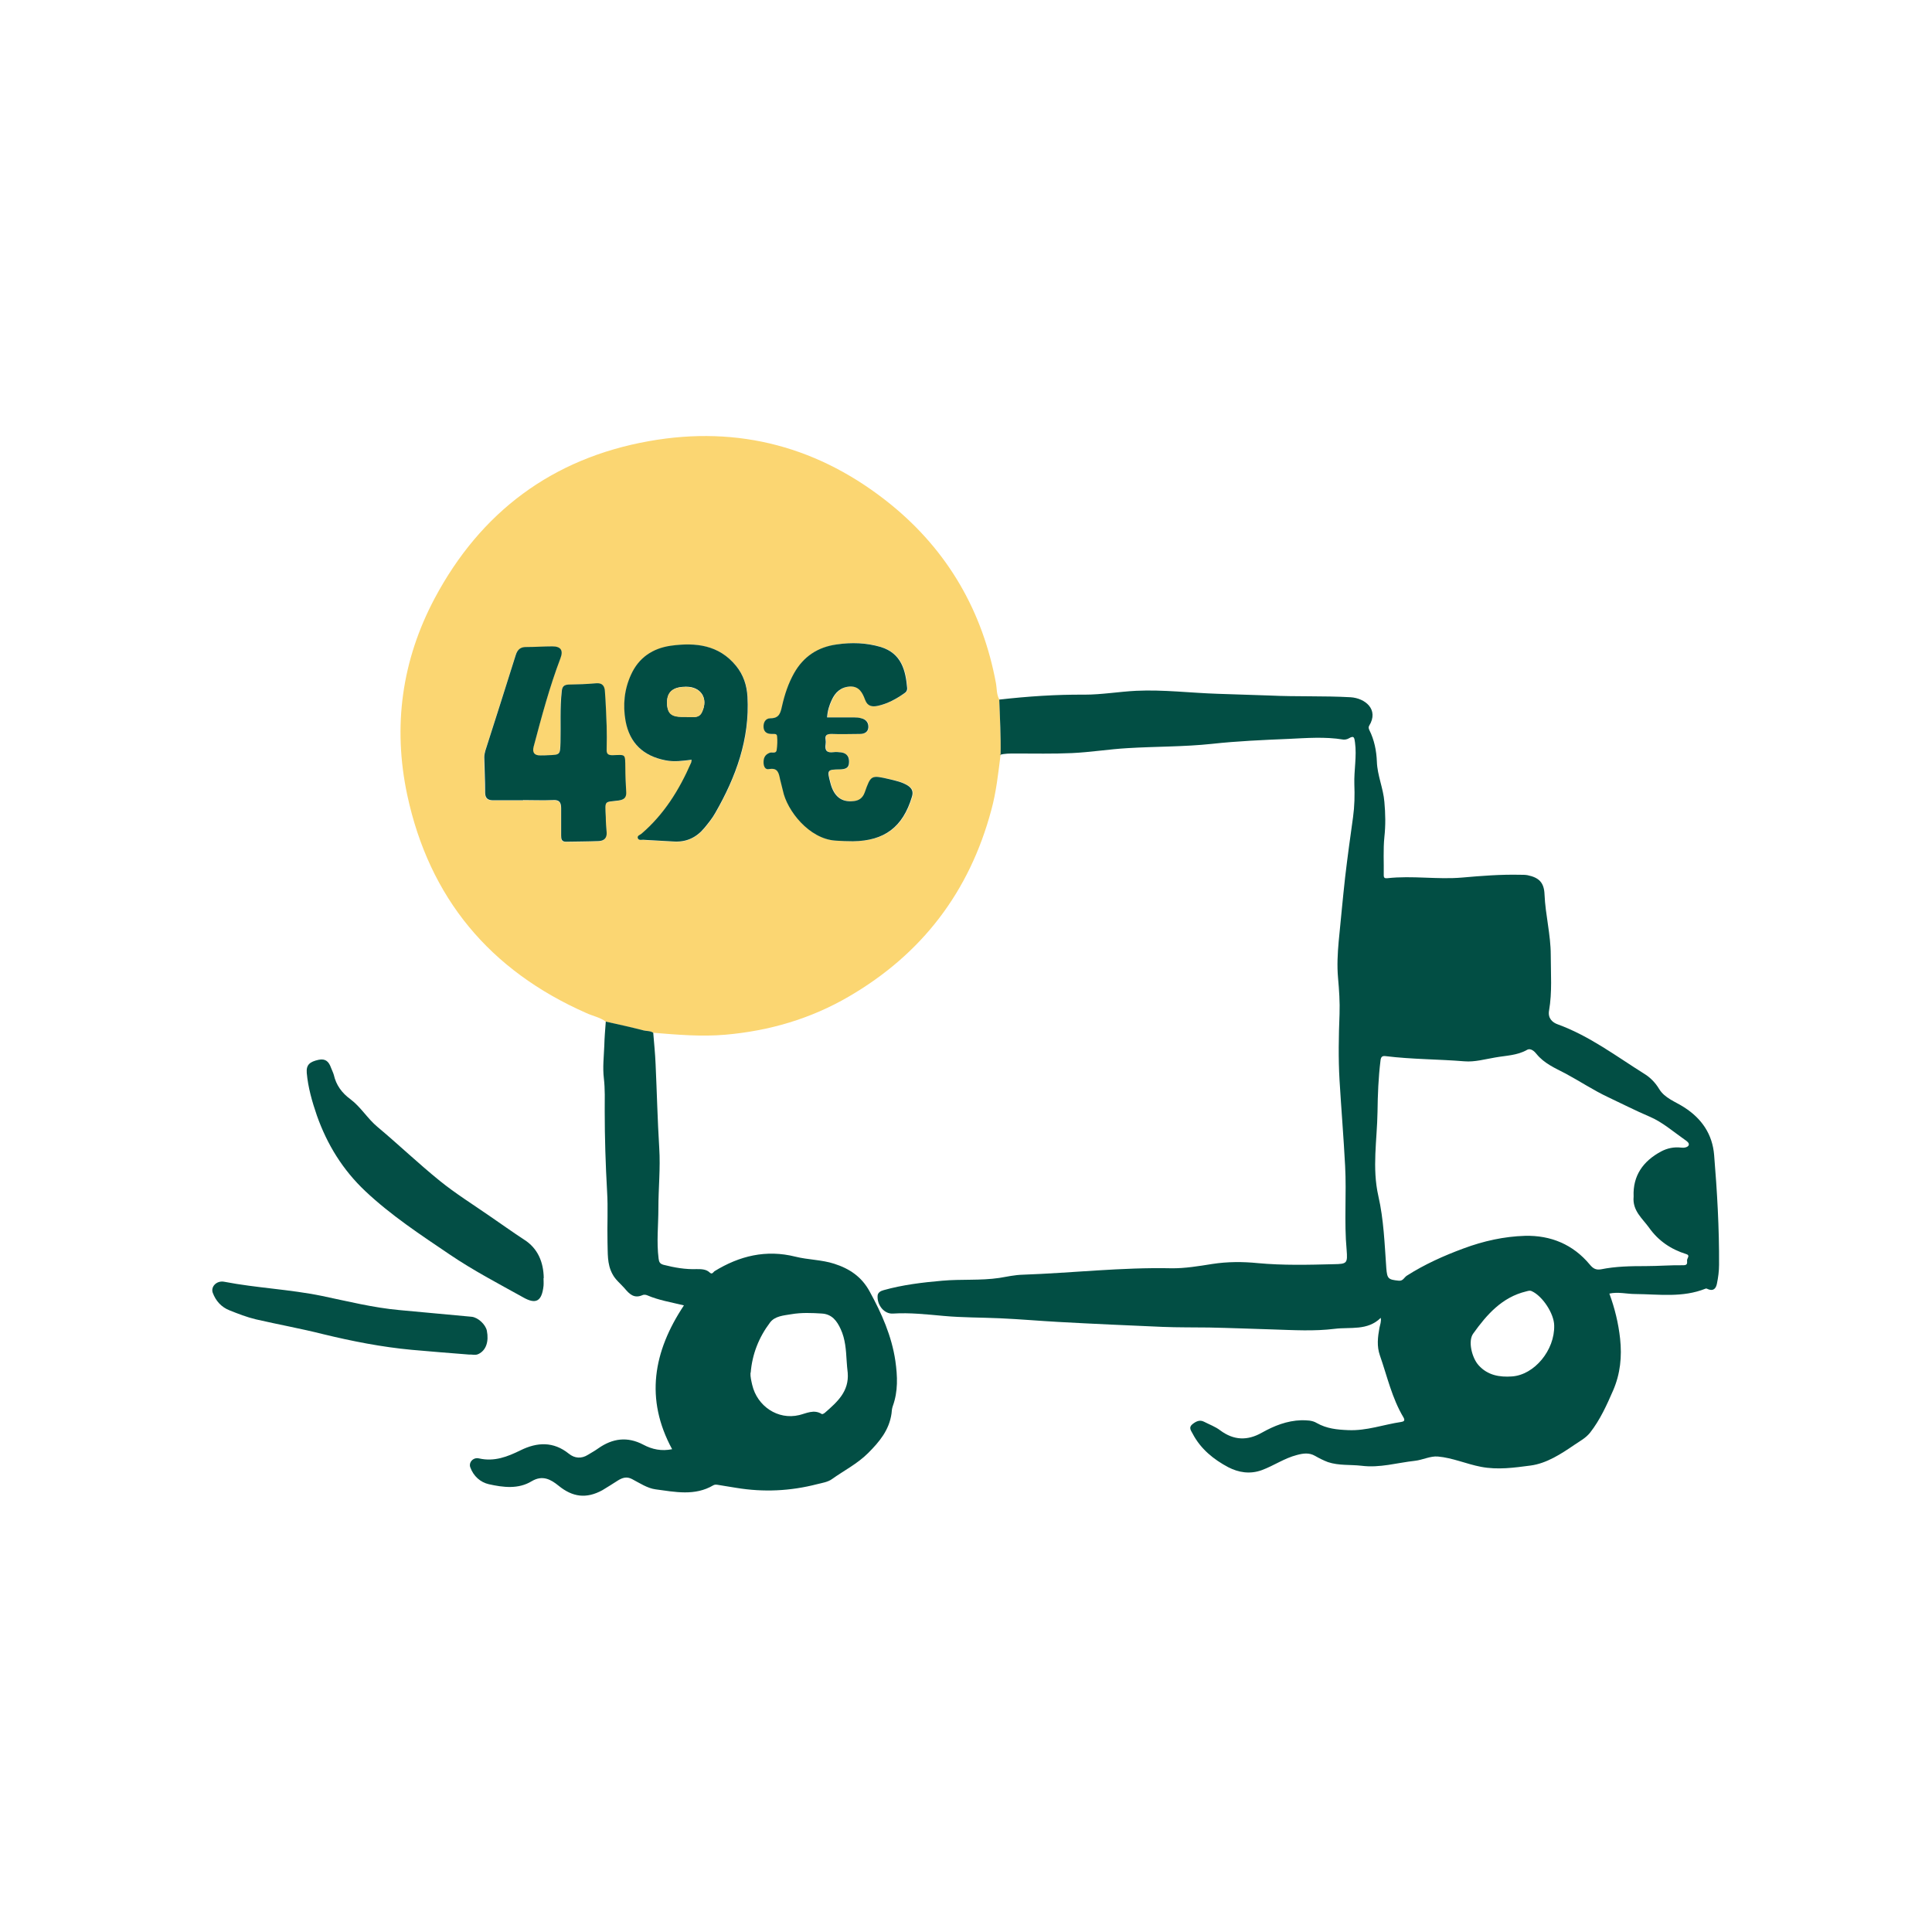
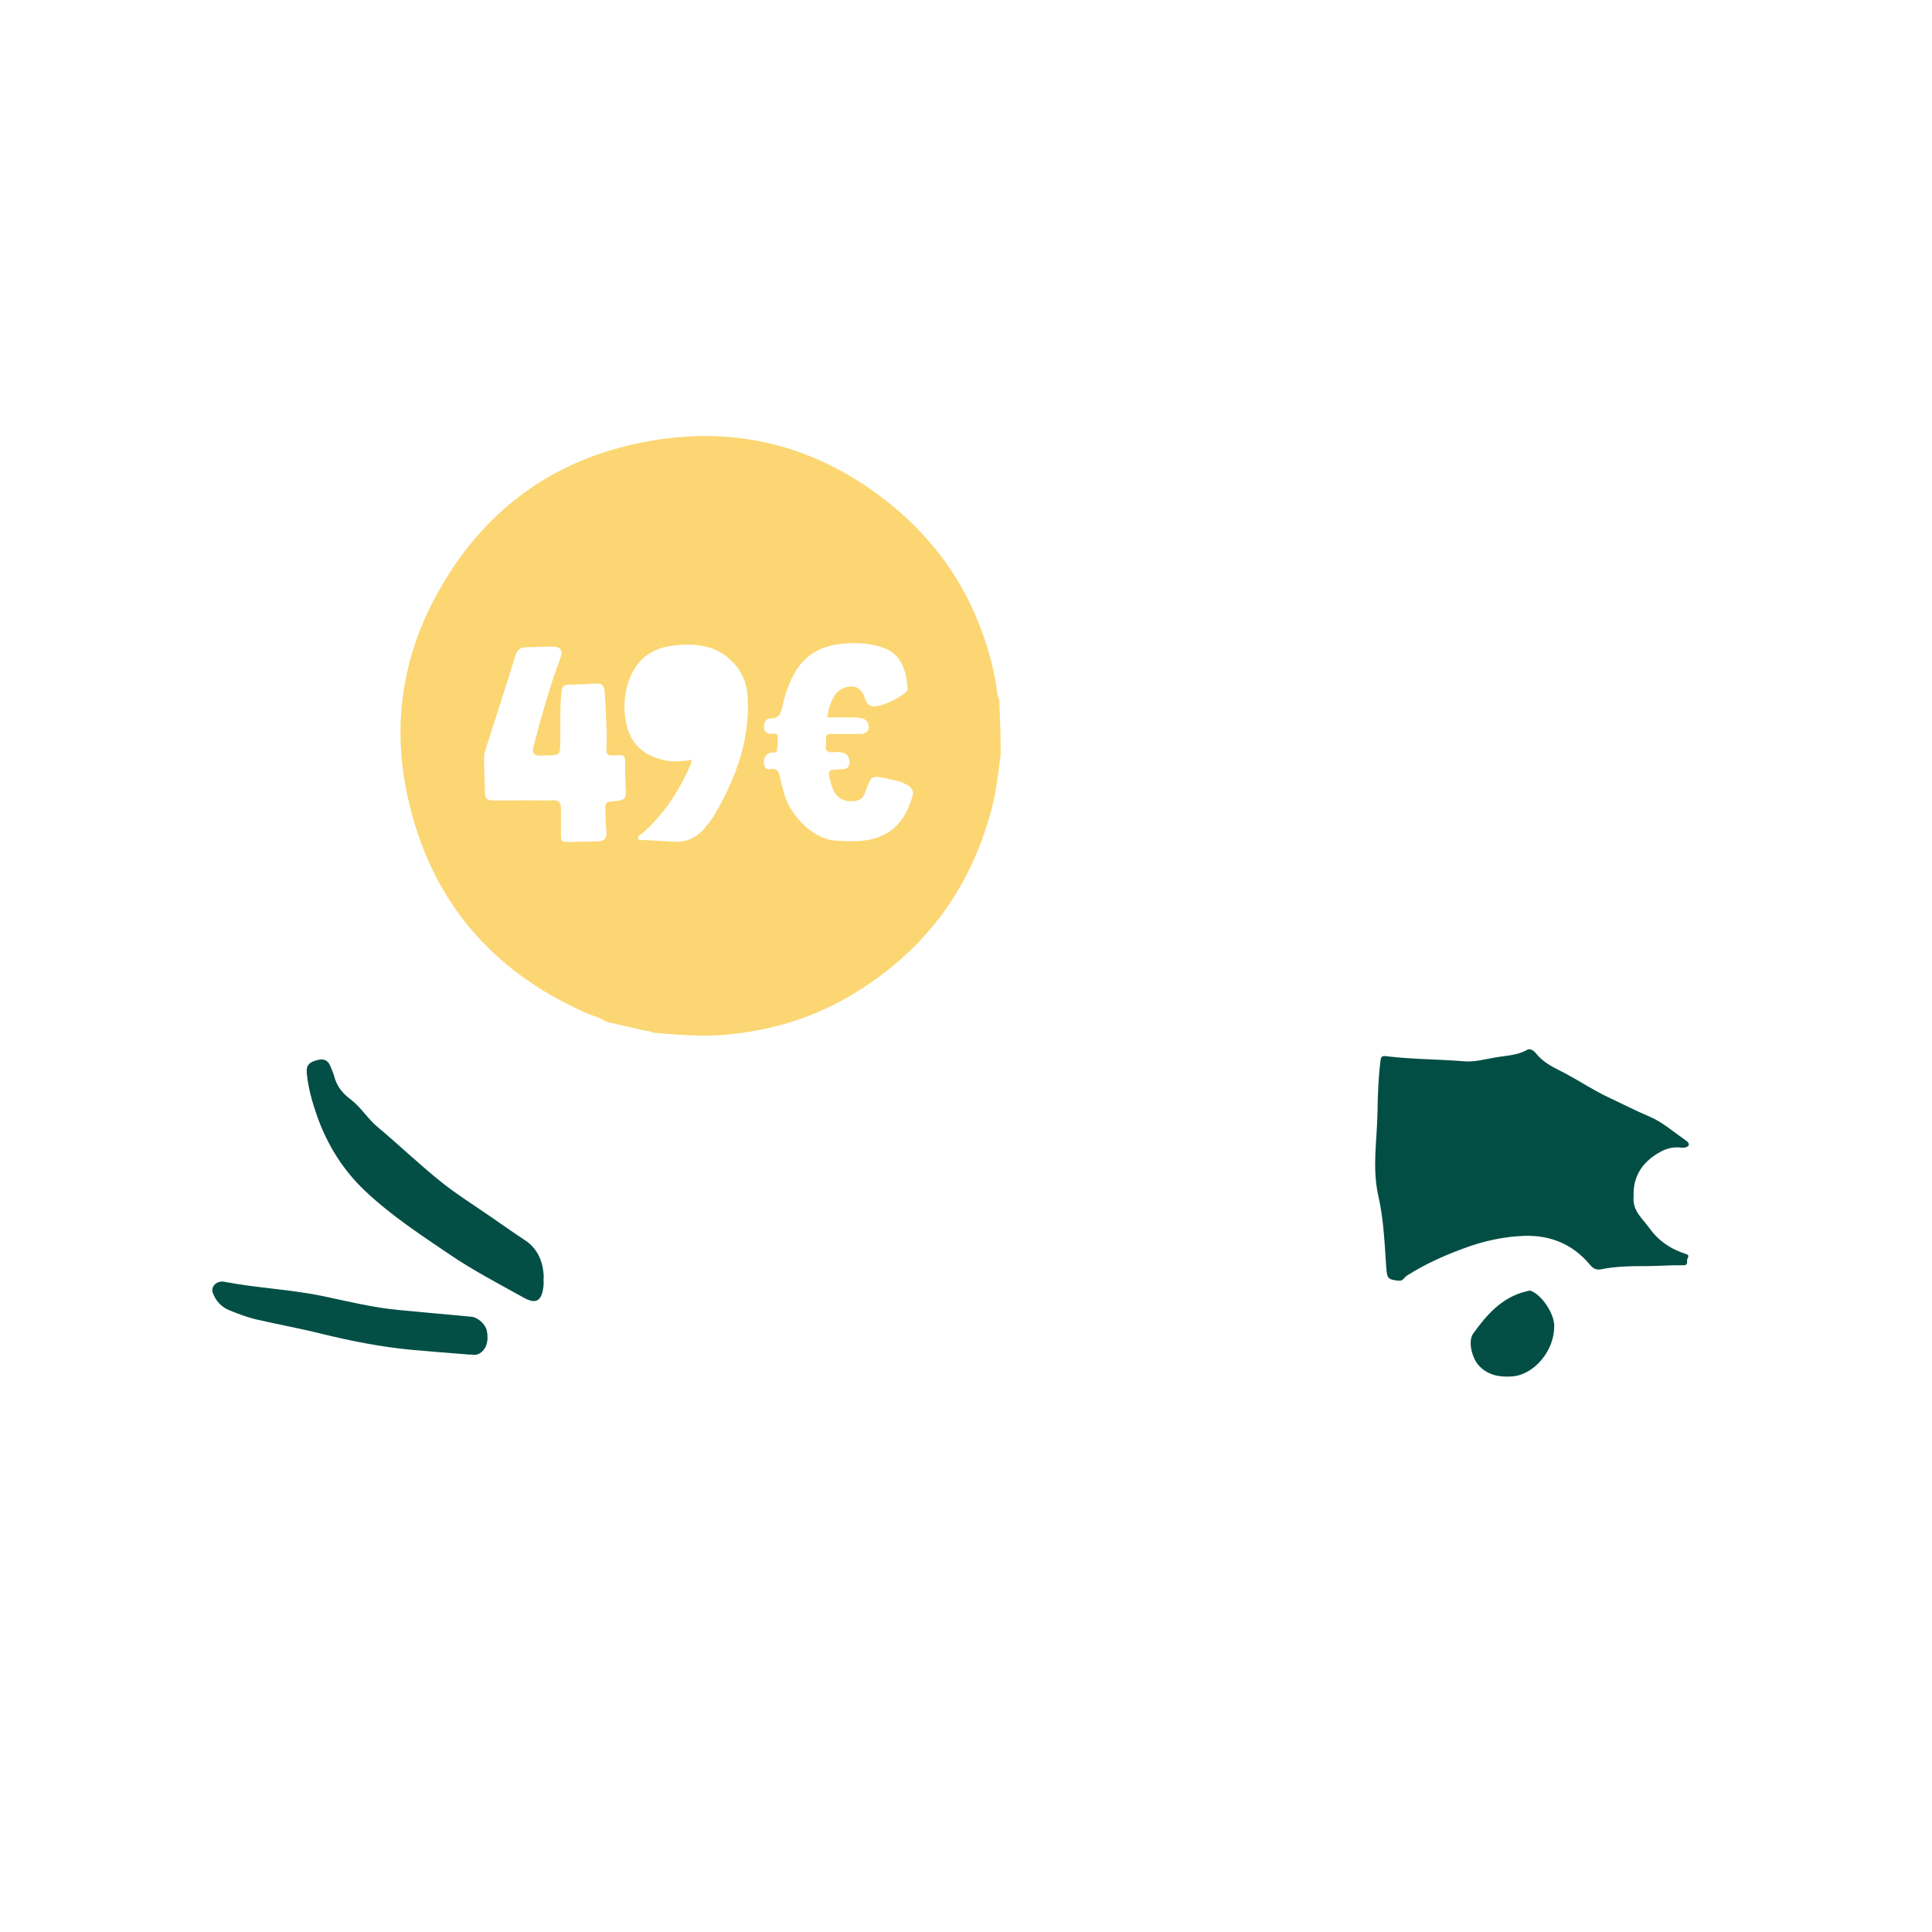
<svg xmlns="http://www.w3.org/2000/svg" viewBox="0 0 90 90" data-name="Calque 1" id="Calque_1">
  <defs>
    <style>
      .cls-1 {
        fill: #fbd672;
      }

      .cls-1, .cls-2, .cls-3, .cls-4, .cls-5, .cls-6 {
        stroke-width: 0px;
      }

      .cls-2 {
        fill: #f5d270;
      }

      .cls-3 {
        fill: #024e44;
      }

      .cls-4 {
        fill: #024d43;
      }

      .cls-5 {
        fill: #034e45;
      }

      .cls-6 {
        fill: #034f45;
      }
    </style>
  </defs>
  <path d="M28.22,47.59c-.27-.2-.61-.26-.91-.4-4.49-1.98-7.31-5.35-8.34-10.16-.68-3.2-.25-6.28,1.28-9.16,2.14-4.02,5.48-6.52,9.98-7.32,4.19-.75,7.98.28,11.28,2.96,2.65,2.16,4.27,4.97,4.89,8.34.04.24.02.5.15.73.03.86.08,1.73.06,2.59-.11.86-.2,1.72-.43,2.56-1.02,3.82-3.24,6.72-6.65,8.7-1.77,1.03-3.69,1.59-5.73,1.77-1.13.1-2.25,0-3.37-.09-.13-.1-.3-.07-.45-.11-.59-.14-1.17-.27-1.76-.41ZM38.55,33.42c.01-.31.1-.56.21-.8.17-.38.45-.62.87-.64.42-.02.57.29.69.62.11.3.32.35.6.28.45-.1.84-.32,1.22-.58.08-.06.15-.12.14-.23-.07-.82-.26-1.63-1.23-1.93-.67-.21-1.35-.22-2.05-.12-.88.13-1.55.56-1.99,1.34-.27.48-.44,1-.56,1.53-.07.31-.12.57-.54.57-.23,0-.34.2-.32.43.02.22.16.3.37.3.1,0,.25-.05.26.11.02.21,0,.43-.02.64-.03.19-.22.08-.33.13-.23.09-.3.26-.28.48,0,.15.07.31.25.28.42-.08.46.19.52.48.03.17.09.35.13.52.19.93,1.23,2.25,2.45,2.33.27.02.55.03.82.03,1.48-.02,2.32-.67,2.74-2.07.08-.26,0-.4-.2-.53-.26-.16-.54-.23-.84-.29-.87-.2-.87-.2-1.16.62-.09.27-.27.38-.53.4-.55.05-.9-.22-1.06-.82-.17-.64-.17-.65.46-.66.21,0,.39-.05.4-.3.01-.25-.09-.44-.36-.49-.12-.02-.24-.03-.36-.01-.3.04-.42-.07-.37-.37.01-.07.01-.14,0-.21-.04-.23.07-.28.28-.27.44.01.88,0,1.32,0,.2,0,.37-.08.39-.29.02-.22-.1-.39-.33-.44-.1-.02-.21-.03-.32-.04-.41,0-.83,0-1.25,0ZM24.36,37.28c.46,0,.93.02,1.39,0,.29-.01.38.11.38.37,0,.43,0,.86,0,1.28,0,.16.01.29.22.29.51,0,1.02-.01,1.53-.03.25,0,.39-.14.37-.41-.02-.24-.03-.47-.04-.71-.03-.82-.07-.68.6-.77.28-.04.36-.17.35-.42-.02-.37-.04-.74-.04-1.1,0-.67.03-.61-.6-.59-.23,0-.28-.07-.27-.29.02-.36.02-.71,0-1.07-.02-.53-.04-1.07-.08-1.6-.02-.25-.11-.42-.42-.39-.42.04-.85.04-1.28.06-.2,0-.28.09-.31.3-.09.8-.04,1.59-.06,2.39-.02.58-.01.58-.57.6-.12,0-.24.01-.36.01q-.44.01-.32-.41c.37-1.39.74-2.77,1.25-4.12.14-.37.02-.55-.38-.55-.39,0-.78.03-1.18.03-.29,0-.44.1-.53.39-.46,1.49-.94,2.96-1.41,4.44-.03.1-.05.21-.05.31,0,.55.03,1.09.04,1.64,0,.26.11.36.37.36.46,0,.93,0,1.39,0ZM32.23,35.39c-.02.08-.02.12-.03.16-.54,1.26-1.26,2.39-2.31,3.3-.07.06-.2.08-.17.2.03.12.16.07.25.08.47.03.95.05,1.42.08.59.04,1.07-.19,1.44-.64.18-.22.36-.44.5-.69.96-1.67,1.61-3.43,1.5-5.41-.03-.54-.19-1.02-.53-1.44-.8-.98-1.89-1.11-3.04-.94-.84.12-1.49.55-1.85,1.34-.32.69-.39,1.42-.26,2.16.18,1.04.82,1.63,1.87,1.84.41.08.8.02,1.22-.03Z" class="cls-1" />
-   <path d="M46.61,35.18c.02-.87-.03-1.73-.06-2.59,1.32-.15,2.64-.24,3.97-.23.8,0,1.61-.14,2.41-.18,1.27-.06,2.53.1,3.8.14.81.03,1.61.05,2.42.08,1.25.06,2.51.01,3.76.08.68.04,1.34.57.87,1.33-.04.07-.02.13.01.2.23.46.33.96.35,1.47.02.64.3,1.24.35,1.88.05.55.06,1.08,0,1.63-.06.59-.02,1.19-.03,1.78,0,.13.05.15.17.14,1.16-.13,2.33.07,3.48-.03.9-.08,1.8-.15,2.7-.13.12,0,.24,0,.35.02.53.11.77.34.79.9.04.95.29,1.87.29,2.82,0,.86.07,1.73-.08,2.59-.06.35.15.55.41.64,1.48.54,2.73,1.49,4.04,2.31.26.16.5.4.68.7.26.43.76.59,1.16.85.83.53,1.32,1.26,1.4,2.22.14,1.7.24,3.41.23,5.12,0,.29-.04.59-.1.88-.04.2-.15.36-.4.26-.04-.02-.1-.05-.13-.03-1.07.43-2.17.26-3.27.25-.4,0-.8-.11-1.21-.02.25.68.42,1.37.5,2.1.09.84.01,1.63-.32,2.4-.3.69-.61,1.38-1.08,1.98-.2.25-.47.39-.72.56-.63.43-1.3.87-2.05.97-.76.1-1.53.21-2.31.06-.68-.13-1.32-.42-2.01-.48-.35-.03-.71.16-1.07.2-.83.09-1.63.34-2.49.23-.52-.06-1.05,0-1.56-.17-.21-.08-.41-.18-.6-.29-.28-.16-.55-.12-.85-.04-.58.15-1.06.49-1.62.7-.57.21-1.1.11-1.57-.13-.68-.36-1.29-.85-1.66-1.56-.08-.15-.2-.29-.02-.44.16-.13.34-.23.55-.12.25.13.53.23.75.4.63.47,1.27.49,1.94.11.57-.32,1.17-.56,1.84-.58.25,0,.51,0,.72.13.46.26.94.31,1.46.33.86.04,1.65-.26,2.47-.38.11-.02.2-.05.11-.21-.54-.9-.76-1.92-1.1-2.89-.15-.43-.1-.85-.02-1.29.03-.14.09-.29.06-.46-.62.61-1.42.42-2.14.51-.96.12-1.92.06-2.88.03-.99-.03-1.99-.07-2.98-.09-.72-.01-1.45,0-2.17-.03-1.62-.07-3.23-.14-4.85-.23-.9-.05-1.81-.13-2.71-.17-.88-.04-1.76-.03-2.63-.11-.79-.07-1.57-.16-2.36-.11-.41.03-.74-.39-.72-.81,0-.16.13-.24.28-.28.89-.25,1.81-.36,2.73-.44.89-.08,1.78,0,2.66-.13.36-.06.72-.14,1.09-.15,2.31-.08,4.61-.35,6.92-.3.63.01,1.28-.1,1.91-.2.71-.11,1.42-.11,2.12-.04,1.18.11,2.36.08,3.54.05.62-.01.65-.04.6-.67-.12-1.3,0-2.61-.07-3.91-.07-1.33-.18-2.66-.26-3.99-.06-1.03-.04-2.05,0-3.08.02-.56-.02-1.13-.07-1.69-.05-.57-.02-1.13.03-1.69.1-1,.19-2,.3-2.99.11-.94.24-1.88.37-2.81.07-.51.08-1.01.06-1.53-.02-.65.12-1.3.03-1.95-.03-.19-.03-.34-.28-.19-.08.05-.19.07-.27.06-.85-.14-1.71-.07-2.56-.03-1.18.05-2.36.1-3.55.23-1.31.14-2.63.12-3.94.2-.86.05-1.72.19-2.58.23-.88.04-1.77.02-2.66.02-.24,0-.48,0-.71.06ZM76.1,55.73c-.04-.96.44-1.64,1.28-2.09.28-.15.6-.22.93-.18.13.02.3-.01.35-.1.06-.11-.09-.21-.18-.27-.53-.37-1.04-.82-1.63-1.07-.66-.28-1.3-.61-1.94-.91-.68-.32-1.31-.74-1.98-1.1-.48-.25-1-.47-1.36-.92-.07-.09-.26-.29-.44-.18-.46.26-.97.26-1.47.35-.48.08-.96.22-1.44.18-1.22-.1-2.44-.09-3.66-.24-.15-.02-.23.01-.25.2-.1.8-.13,1.6-.14,2.4-.02,1.3-.26,2.6.04,3.92.25,1.09.29,2.23.37,3.36.04.49.09.53.58.58.2.02.25-.15.37-.23.83-.53,1.72-.93,2.64-1.27.94-.35,1.89-.56,2.87-.59,1.2-.03,2.24.4,3.02,1.34.15.18.28.26.52.22.69-.14,1.39-.15,2.09-.15.58,0,1.17-.05,1.75-.04.21,0,.17-.12.17-.23,0-.1.16-.23-.04-.29-.71-.22-1.3-.62-1.73-1.23-.31-.43-.78-.79-.72-1.44ZM72.4,61.74c-.01-.55-.54-1.36-1.04-1.59-.1-.05-.18-.01-.27.01-1.12.27-1.83,1.08-2.46,1.96-.26.35-.06,1.14.25,1.48.42.47.98.56,1.55.52,1.05-.07,2-1.23,1.97-2.37Z" class="cls-3" />
-   <path d="M28.22,47.59c.59.13,1.18.26,1.76.41.15.04.31.01.45.11.04.49.09.97.11,1.46.06,1.3.09,2.61.17,3.91.06.94-.04,1.87-.04,2.81,0,.78-.09,1.56.01,2.34.02.15.05.24.23.29.51.13,1.02.22,1.54.2.21,0,.44,0,.6.15.12.12.17,0,.23-.05,1.17-.72,2.41-1.02,3.77-.68.6.15,1.22.14,1.81.33.72.23,1.28.61,1.65,1.29.56,1.02,1.03,2.08,1.2,3.24.1.71.13,1.41-.12,2.1-.04.11-.05.23-.06.35-.11.77-.56,1.31-1.09,1.84-.5.5-1.12.81-1.68,1.21-.19.14-.46.18-.7.24-1.24.32-2.49.38-3.76.17-.29-.05-.58-.09-.86-.14-.07-.01-.14-.02-.21.02-.86.51-1.79.31-2.69.19-.38-.05-.74-.29-1.1-.48-.25-.13-.45-.06-.66.07-.24.15-.48.31-.72.45-.75.41-1.39.32-2.04-.21-.36-.29-.74-.51-1.25-.21-.62.38-1.33.29-2,.14-.39-.09-.71-.37-.86-.78-.09-.23.13-.49.41-.42.71.16,1.32-.08,1.93-.38.77-.38,1.53-.42,2.25.16.27.22.59.24.89.05.16-.1.33-.19.48-.3.67-.47,1.36-.56,2.1-.17.41.22.85.31,1.34.21-1.27-2.34-.88-4.55.55-6.7-.61-.15-1.18-.24-1.71-.47-.07-.03-.17-.04-.24,0-.38.16-.6-.07-.81-.32-.19-.22-.43-.4-.57-.67-.26-.48-.21-.99-.23-1.49-.02-.79.03-1.58-.02-2.37-.07-1.24-.11-2.49-.11-3.74,0-.5.02-1.01-.04-1.52-.06-.5,0-1.01.02-1.51.01-.38.04-.75.07-1.13ZM34.96,63.95c-.01.19.04.38.08.56.23.99,1.19,1.65,2.19,1.41.33-.08.69-.28,1.05-.05.03.02.12-.03.16-.07.56-.49,1.12-.98,1.05-1.85-.02-.18-.04-.37-.05-.56-.03-.5-.06-1.01-.28-1.48-.17-.37-.4-.69-.87-.72-.47-.03-.95-.05-1.42.03-.35.06-.77.08-1,.39-.52.69-.83,1.47-.9,2.34Z" class="cls-3" />
+   <path d="M46.61,35.18ZM76.1,55.73c-.04-.96.44-1.64,1.28-2.09.28-.15.6-.22.93-.18.13.02.3-.01.35-.1.06-.11-.09-.21-.18-.27-.53-.37-1.04-.82-1.63-1.07-.66-.28-1.3-.61-1.94-.91-.68-.32-1.31-.74-1.98-1.1-.48-.25-1-.47-1.36-.92-.07-.09-.26-.29-.44-.18-.46.26-.97.26-1.47.35-.48.08-.96.22-1.44.18-1.22-.1-2.44-.09-3.66-.24-.15-.02-.23.01-.25.2-.1.8-.13,1.6-.14,2.4-.02,1.3-.26,2.6.04,3.92.25,1.09.29,2.23.37,3.36.04.49.09.53.58.58.2.02.25-.15.37-.23.83-.53,1.72-.93,2.64-1.27.94-.35,1.89-.56,2.87-.59,1.2-.03,2.24.4,3.02,1.34.15.18.28.26.52.22.69-.14,1.39-.15,2.09-.15.58,0,1.17-.05,1.75-.04.21,0,.17-.12.17-.23,0-.1.16-.23-.04-.29-.71-.22-1.3-.62-1.73-1.23-.31-.43-.78-.79-.72-1.44ZM72.4,61.74c-.01-.55-.54-1.36-1.04-1.59-.1-.05-.18-.01-.27.01-1.12.27-1.83,1.08-2.46,1.96-.26.35-.06,1.14.25,1.48.42.47.98.56,1.55.52,1.05-.07,2-1.23,1.97-2.37Z" class="cls-3" />
  <path d="M25.32,59.54c0,.12.01.24,0,.36-.08.72-.35.88-.96.53-1.15-.64-2.32-1.25-3.41-1.99-1.36-.92-2.73-1.82-3.93-2.95-1.05-.99-1.78-2.17-2.26-3.53-.22-.64-.41-1.3-.47-1.98-.03-.38.14-.52.55-.61.33-.07.48.09.58.37.04.11.1.22.13.33.11.48.37.84.78,1.14.48.36.79.9,1.26,1.29.98.82,1.91,1.71,2.9,2.51.73.59,1.53,1.09,2.31,1.63.54.37,1.07.75,1.62,1.11.63.4.9,1.04.91,1.79Z" class="cls-5" />
  <path d="M21.84,63.1c-.89-.07-1.77-.14-2.66-.22-1.4-.13-2.77-.4-4.13-.73-1.03-.26-2.09-.45-3.13-.69-.42-.1-.83-.26-1.23-.42-.38-.15-.64-.44-.78-.82-.1-.28.18-.58.54-.51,1.5.29,3.04.35,4.55.66,1.2.25,2.39.55,3.62.66,1.12.1,2.23.21,3.35.31.3.03.65.36.71.65.1.51-.04.91-.38,1.08-.15.08-.3.02-.46.03Z" class="cls-6" />
-   <path d="M38.55,33.42c.43,0,.84,0,1.25,0,.11,0,.21.01.32.04.23.05.35.22.33.44-.02.21-.19.29-.39.29-.44,0-.88.02-1.32,0-.21,0-.32.05-.28.27.01.07.01.14,0,.21-.05.3.07.41.37.37.12-.02.24,0,.36.01.28.04.38.23.36.49-.01.25-.19.29-.4.3-.63.01-.63.02-.46.66.16.6.51.88,1.06.82.25-.02.43-.13.53-.4.29-.82.3-.82,1.16-.62.29.07.58.13.84.29.2.13.28.28.2.53-.42,1.4-1.27,2.05-2.74,2.07-.27,0-.55-.01-.82-.03-1.23-.08-2.26-1.4-2.45-2.33-.04-.17-.09-.35-.13-.52-.06-.29-.1-.56-.52-.48-.18.03-.24-.13-.25-.28-.01-.22.05-.39.28-.48.11-.05.3.06.33-.13.03-.21.04-.43.02-.64-.01-.15-.16-.1-.26-.11-.21,0-.35-.09-.37-.3-.02-.23.09-.43.32-.43.42,0,.47-.26.54-.57.12-.53.29-1.05.56-1.53.44-.78,1.11-1.22,1.99-1.34.69-.1,1.37-.08,2.05.12.97.3,1.16,1.1,1.23,1.93,0,.11-.05.17-.14.23-.37.26-.77.48-1.22.58-.28.06-.49.02-.6-.28-.12-.32-.27-.63-.69-.62-.43.02-.7.26-.87.64-.11.24-.19.48-.21.8Z" class="cls-4" />
-   <path d="M24.36,37.28c-.46,0-.93,0-1.39,0-.25,0-.37-.1-.37-.36,0-.55-.03-1.09-.04-1.64,0-.1.02-.21.05-.31.47-1.48.95-2.96,1.41-4.44.09-.3.25-.4.53-.39.39,0,.78-.03,1.18-.03.39,0,.52.18.38.55-.51,1.34-.88,2.73-1.25,4.12q-.11.42.32.41c.12,0,.24,0,.36-.01.56-.02.55-.02.57-.6.02-.8-.03-1.59.06-2.39.02-.21.11-.29.31-.3.43-.01.86-.02,1.28-.06.31-.03.41.14.42.39.04.53.06,1.07.08,1.6.01.36.01.71,0,1.07-.01.21.04.29.27.29.63-.02.59-.08.6.59,0,.37.02.74.04,1.1.02.26-.07.38-.35.42-.67.09-.64-.04-.6.77,0,.24.02.47.04.71.02.27-.12.4-.37.41-.51.02-1.02.02-1.53.03-.2,0-.22-.13-.22-.29,0-.43,0-.86,0-1.28,0-.26-.09-.39-.38-.37-.46.02-.93,0-1.39,0Z" class="cls-4" />
-   <path d="M32.23,35.39c-.42.05-.81.11-1.22.03-1.04-.2-1.68-.8-1.87-1.84-.13-.74-.06-1.47.26-2.16.36-.79,1.01-1.22,1.85-1.34,1.16-.16,2.24-.04,3.04.94.34.42.5.9.53,1.44.11,1.97-.54,3.74-1.5,5.41-.14.25-.32.47-.5.69-.37.45-.84.68-1.44.64-.47-.03-.95-.05-1.42-.08-.09,0-.21.04-.25-.08-.03-.12.1-.14.17-.2,1.05-.9,1.76-2.04,2.31-3.3.02-.04.02-.09.03-.16ZM32,33.4c.23-.03.55.1.7-.23.31-.64-.05-1.19-.75-1.18-.11,0-.21.01-.32.03-.42.09-.59.36-.55.85.04.37.22.51.67.52.07,0,.14,0,.25,0Z" class="cls-4" />
-   <path d="M32,33.4c-.1,0-.18,0-.25,0-.45,0-.63-.15-.67-.52-.05-.49.12-.77.55-.85.1-.02.21-.03.32-.03.7,0,1.06.54.75,1.18-.15.32-.47.2-.7.23Z" class="cls-2" />
</svg>